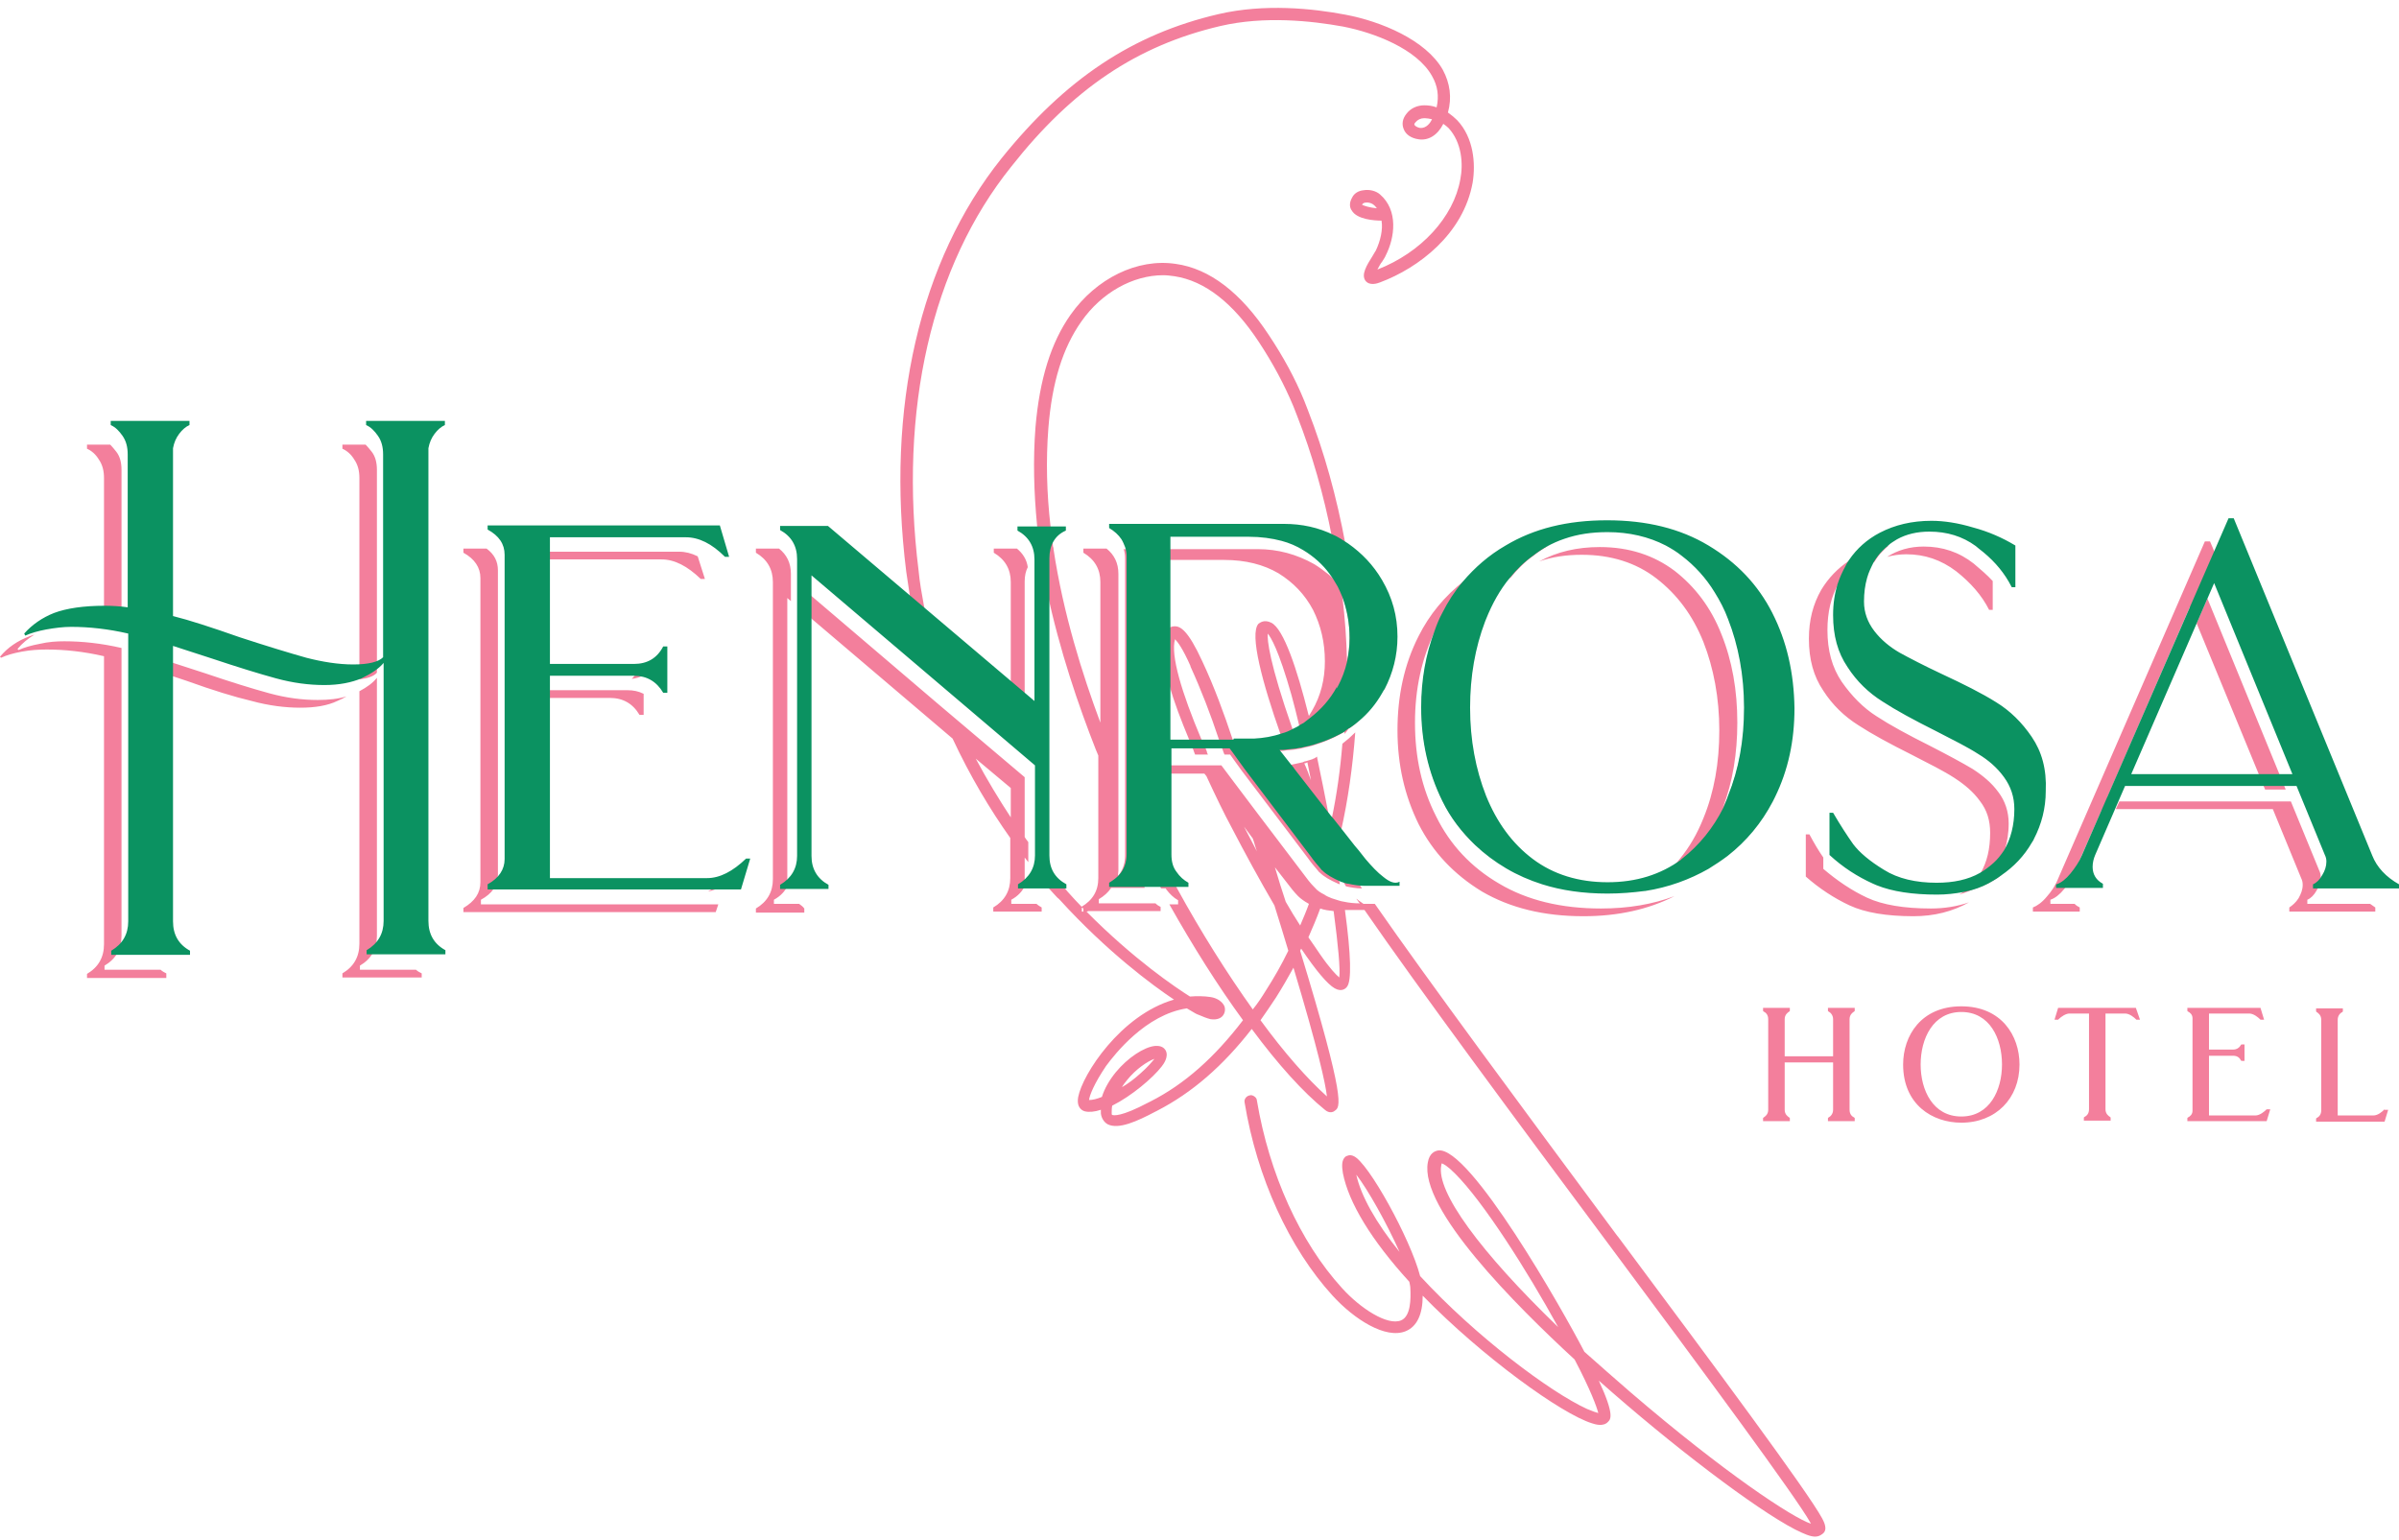
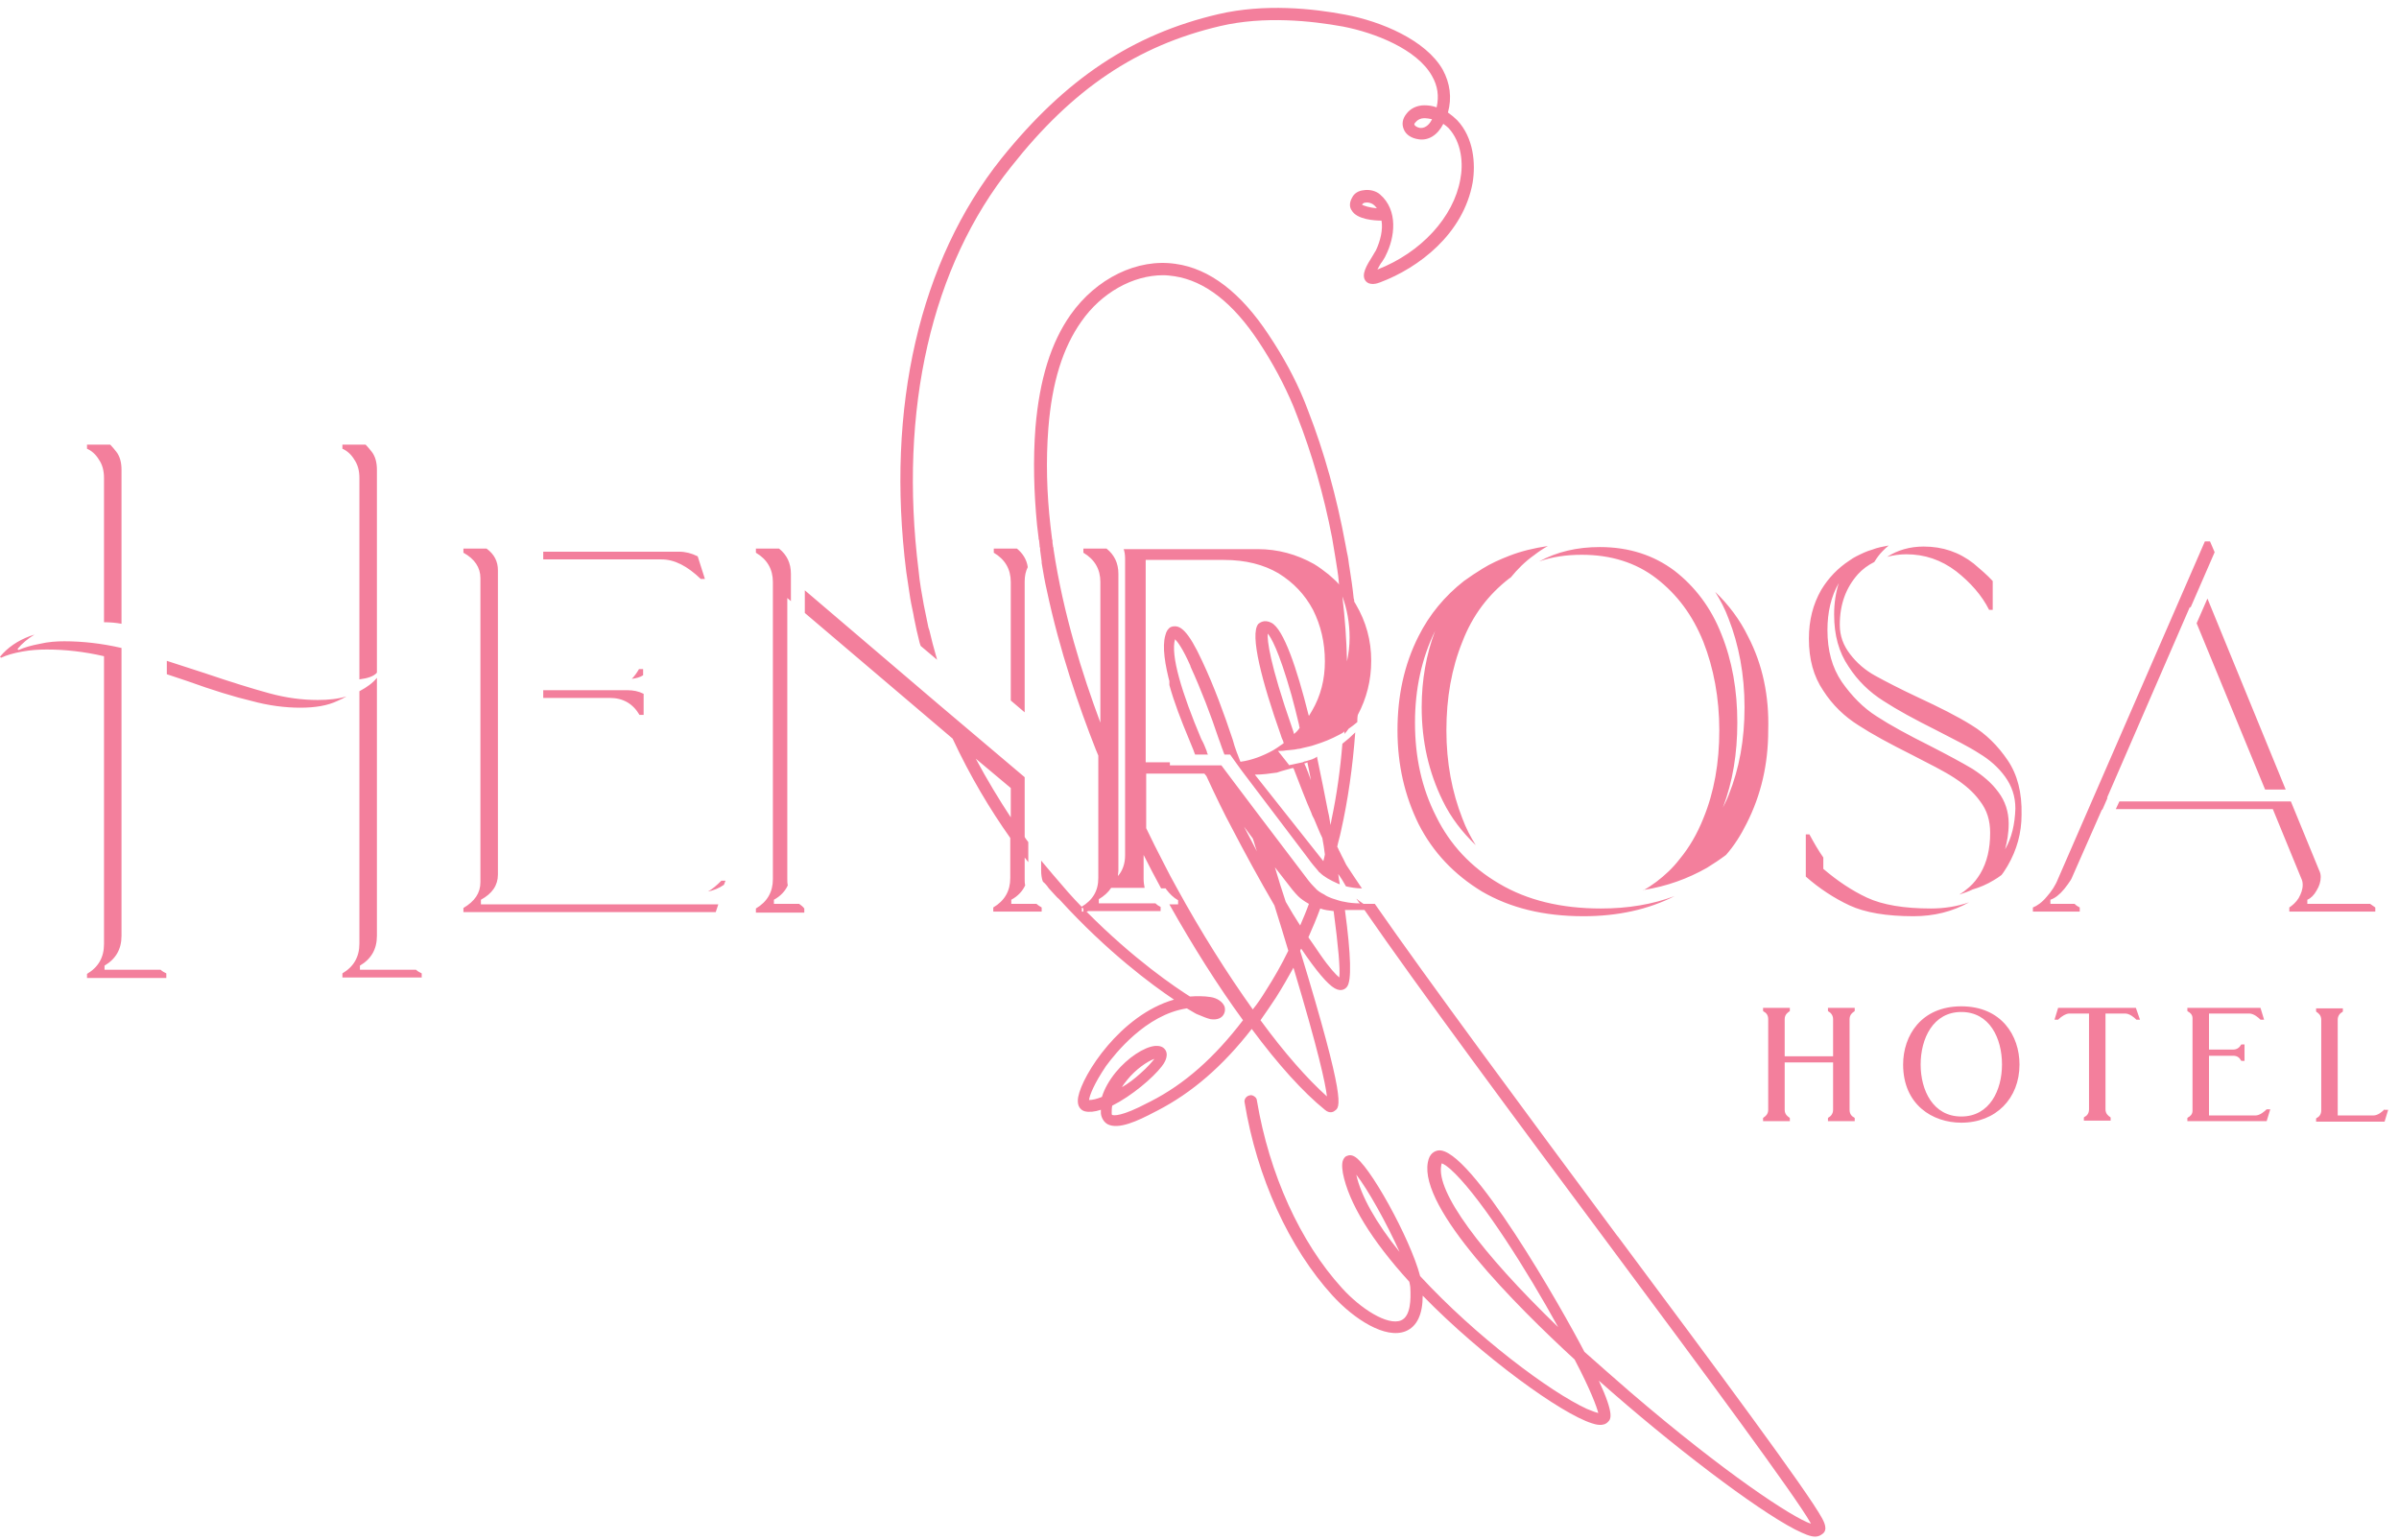
<svg xmlns="http://www.w3.org/2000/svg" height="1605" viewBox="0 -1.4 465.9 297.8" width="2500">
  <path d="m226.3 121.4c-.6 2.1-.1 5.6 1 9.6v-11.2c-.4.2-.8.7-1 1.6zm56.7-100.1c-.5-.5-1.1-1-1.8-1.5.8-2.9.4-5.7-1-8.3-3.3-5.8-12-9.4-18.9-10.7-6.3-1.2-15.7-2.2-24.7-.1-16.7 3.9-29.7 12.6-42.1 28-15.9 19.9-22.5 48.4-18.5 80.3.2 1.3.4 2.7.6 4 .2 1.5.5 2.9.8 4.3 0 .2.1.4.1.6.3 1.6.7 3.3 1.1 4.9.1.2.1.4.2.6l3.2 2.7c-.1-.2-.1-.5-.2-.7-.5-1.7-.9-3.3-1.3-5-.1-.2-.1-.4-.2-.6-.3-1.4-.6-2.9-.9-4.4-.4-2.2-.8-4.4-1-6.6-3.9-31.3 2.5-59.2 18-78.5 11.9-15.1 24.4-23.5 40.6-27.3 8.6-2 17.7-1 23.8.1 6.2 1.2 14.4 4.4 17.3 9.6 1.1 1.9 1.4 3.9.9 6.1-.8-.3-1.6-.4-2.4-.4-1.4 0-2.7.6-3.5 1.7-.7.9-.9 1.9-.5 2.9.4 1.1 1.5 1.8 2.9 2 1.9.3 3.7-.8 4.8-3 .4.3.7.5 1 .8 2.6 2.8 2.9 7 2.3 10-1.3 7.3-7.6 14.2-16.1 17.5.3-.6.7-1.3.9-1.5.3-.5.6-.9.7-1.2 1.8-3.5 2.5-8.8-1.1-11.9-.8-.7-2.1-1-3.2-.8-1 .1-1.8.6-2.2 1.4-.7 1.2-.4 2.1-.1 2.5 1 1.8 4.5 2 5.8 2 .3 1.7-.2 3.9-1.1 5.8-.1.2-.4.6-.6 1-1.2 1.9-2.3 3.7-1.4 4.9.8 1 2.3.5 2.8.3 7.5-2.8 16.2-9.4 18-19.4.6-3.7.2-8.7-3-12.1zm-7.2 1.5c-.6-.1-1-.4-1.1-.6s.1-.4.2-.5c.4-.5 1-.8 1.7-.8h.1c.4 0 .9.1 1.4.2-.3.7-1.1 1.8-2.3 1.7zm-11.3 14.9c0-.1 0-.1 0 0 .2-.3.5-.4.7-.4.5-.1 1.1.1 1.4.3s.6.5.8.8c-1.3-.1-2.6-.5-2.9-.7zm-53.6 136.8c-.1-.1-.2-.2-.4-.3h-.1v.8h.9c-.1-.1-.3-.3-.4-.5zm15.4-53.1c-.6 2.1-.1 5.6 1 9.6v-11.2c-.4.2-.8.7-1 1.6zm127.6 171.5c-2.8-5.2-20.7-29.3-39.7-54.8l-.1-.1c-17.5-23.6-36.9-49.8-47.1-64.5h-2.2c-.3-.2-.6-.4-1-.7-.1-.1-.2-.2-.4-.3.1.1.2.3.3.4.1.2.2.3.4.5-1.1 0-2.1-.1-3-.3-.8-.1-1.5-.4-2.2-.6-.1 0-.2-.1-.3-.1-.5-.2-1-.4-1.4-.7-.8-.4-1.4-.8-1.8-1.3l-.2-.2c-.7-.7-1.4-1.6-2.2-2.7l-8.8-11.6-4.3-5.7-2.7-3.6h-10v-.6h-4.7v-39.3h15.2c4.2 0 7.7.9 10.6 2.6 2.9 1.8 5.1 4.1 6.7 7.1 1.5 3 2.3 6.3 2.3 10 0 3.5-.8 6.7-2.5 9.6-.2.3-.4.7-.6 1 0-.1-.1-.2-.1-.3-2.2-8.8-4.8-16.6-7.2-17.8-1.4-.7-2.2 0-2.5.2-1.8 2 .8 11.6 4.3 21.5.1.4.3.9.5 1.3 0 .1.1.3.1.4-.4.3-.9.6-1.3.9-.3.2-.5.3-.8.5-2 1.1-4.1 1.9-6.3 2.2-.1-.2-.1-.3-.2-.5-.1-.3-.2-.5-.3-.8-.1-.2-.1-.3-.2-.5-.3-.8-.6-1.7-.8-2.5-1.7-5.1-3.6-10.3-5.9-15.2-2.8-6.1-4.3-6.9-5.5-6.8-.3 0-.6.1-.9.3v11.1c.9 3.3 2.3 6.9 3.8 10.5.3.7.6 1.5.9 2.2 0 .1.1.2.1.3.1.2.1.3.2.5h2.5c-.1-.2-.2-.3-.2-.5 0-.1-.1-.2-.1-.3-.3-.8-.6-1.5-1-2.2-3.8-9-6-16.3-5.1-19.4.5.5 1.5 1.8 3 5.2v.1c2.1 4.6 3.9 9.3 5.5 14.1.3.7.5 1.5.8 2.2 0 .1.1.2.1.3.1.2.1.3.2.5h1.1l1 1.4 1.3 1.8 12.8 16.9c.7 1 1.4 1.8 2 2.5.1.2.3.3.4.4.7.7 1.9 1.4 3.5 2.1.1 0 .2.1.3.1 0-.2-.1-.4-.1-.6-.1-.4-.1-.9-.2-1.4.5.7 1 1.5 1.5 2.4.9.2 2 .4 3.1.4-1.1-1.6-2-3-2.8-4.2-.3-.4-.5-.9-.8-1.5-.2-.4-.5-.9-.7-1.4-.2-.3-.3-.7-.5-1 .2-1 .5-1.9.7-2.9 1.4-6.2 2.3-12.6 2.8-19.3-.8.8-1.6 1.5-2.5 2.2-.4 5-1.1 10-2.1 14.7-.1.4-.1.7-.2 1.1l-.3-1.8c-.1-.3-.1-.6-.2-.9-.6-3.1-1.3-6.6-2.1-10.4v-.2c-.2.1-.4.3-.7.4-.1 0-.2.1-.2.1-.4.1-.9.3-1.3.4-.2 0-.4.1-.6.2-.8.2-1.5.3-2.3.5-.1 0-.2 0-.3.1l-2.2-2.8c.5 0 1 0 1.5-.1.8-.1 1.6-.1 2.4-.3.3 0 .6-.1 1-.2.8-.2 1.5-.3 2.3-.6 1.6-.5 3.1-1.1 4.6-1.9.4-.2.8-.4 1.1-.7v.5c.3-.3.6-.7.8-1 .6-.4 1.1-.8 1.7-1.3 0-.5 0-.9.1-1.4 1.7-3.2 2.6-6.7 2.6-10.5 0-4-1-7.6-3-11-.1-.2-.2-.3-.3-.5 0-.2 0-.4-.1-.6-.2-2-.5-4-.8-5.9 0-.2-.1-.4-.1-.6-.1-.8-.2-1.6-.4-2.4-.1-.5-.2-1.1-.3-1.6-1.7-9.2-4.1-17.9-7.3-26.1-.2-.6-.5-1.2-.7-1.8-1.8-4.4-4.1-8.6-6.9-12.8-5.4-8.2-11.5-12.9-18.1-13.8-7.4-1.1-15.4 2.8-20.4 9.9-3.8 5.4-6 12.5-6.8 21.8-.5 6.4-.3 12.8.3 19 .1.8.2 1.7.3 2.5 0 .2 0 .3.1.5 0 .3.1.7.1 1 0 .2 0 .3.1.5v.4c.1.7.2 1.5.3 2.2v.3c.3 1.8.6 3.6 1 5.3 2.5 11.8 6.2 22.5 9.5 30.9.2.4.3.8.5 1.2v23.8c0 2.5-1.1 4.3-3.3 5.6.1.1.2.2.4.3l.5.5h14.5v-.8c-.4-.2-.7-.4-1-.7h-11v-.8c1-.6 1.8-1.3 2.4-2.2h6.5c-.1-.5-.2-1.1-.2-1.7v-4.7c1.1 2.2 2.2 4.3 3.4 6.5h.9c0 .1.1.1.1.2.7.9 1.4 1.6 2.3 2.1v.8h-1.7c4.5 8 9.4 15.8 14.3 22.5-5.5 7.2-11.3 12.4-18 15.8l-.4.2c-5.3 2.8-6.7 2.5-7 2.4 0 0-.1 0-.1-.3 0-.5 0-1 .1-1.5 3.8-1.9 7.9-5.4 9.6-7.6.4-.5 1.4-1.9.8-3.1-.3-.5-.8-1-2.1-.9-2.1.2-5.3 2.3-7.6 5.1-1.3 1.6-2.2 3.2-2.7 4.8-1 .4-1.8.6-2.5.6.1-.9 1-3.2 3.3-6.6 1.7-2.3 7.7-10 15.7-11.2.8.5 1.4.8 1.7 1 .2.1.4.2.7.3.7.3 1.4.6 2.2.8 1.4.2 2.1-.3 2.4-.7.4-.5.5-1.2.3-1.8-.4-.9-1.4-1.6-2.7-1.8s-2.7-.2-4-.1c-2.7-1.7-10.9-7.2-20.1-16.5h-.9v-.8h.1s0-.1-.1-.1c-.9-.9-1.8-1.9-2.7-2.9-.2-.2-.4-.5-.6-.7-1.5-1.7-3-3.5-4.6-5.4v2c0 .7.1 1.4.3 2 .1.1.2.3.4.4.3.3.6.7.8 1 .4.4.7.8 1.1 1.2.3.3.5.6.8.8l.2.2c9.2 10.1 18 16.6 22.2 19.4-10.4 3-17.8 14.6-18.6 18.9-.4 2.2.9 2.7 1.3 2.8.8.2 1.9.1 3.1-.3v.7c.1.9.6 1.7 1.3 2.1 2.1 1.1 5.8-.6 9.2-2.4l.4-.2c6.8-3.5 12.8-8.7 18.4-15.9 5.1 6.9 10 12.3 14.2 15.7.9.8 1.7.4 1.9.2 1.1-.7 2.3-1.6-6.7-31.1.1-.1.1-.3.2-.4 2.9 4.3 5.1 6.9 6.5 7.7s2.2 0 2.4-.3c.9-1.1.8-6-.4-14.9h3.8c10.2 14.8 29.6 41 47.1 64.5 18.9 25.4 36.7 49.5 39.5 54.5 0 0 0 .1.1.2-3.6-1.2-16.7-9.8-35-25.5-3.1-2.7-6.2-5.4-9-7.9-4.2-8.1-22.3-40-28.4-39.1-.6.1-1.7.5-2 2.3-1.7 9 17.1 27.8 28.5 38.3 3.1 5.9 4.3 9.2 4.6 10.4-.4-.1-1-.3-2.2-.8-7.2-3.3-21.6-14.1-32.4-25.8-1.9-7.3-10.1-22.1-12.9-23.3-.8-.4-1.4 0-1.6.1-.8.7-.7 1.9-.5 3.2 1.1 5.7 5.5 13 12.9 21.1.1.5.2.9.2 1.3.1 2 .1 5.4-1.8 6.2-2.6 1.1-7.9-2.3-11.5-6.3-8.1-8.9-14.1-22.1-16.5-36.4 0-.3-.2-.6-.5-.8s-.6-.3-.9-.2c-.6.1-1.1.7-1 1.3 2.4 14.7 8.7 28.4 17.1 37.6 4.2 4.6 10.3 8.5 14.2 6.9 2.2-.9 3.3-3.3 3.3-6.9 11.6 11.9 27 23 32.9 24.8.6.2 2.2.7 3.1-.3.5-.5 1.3-1.3-1.8-8 14.3 12.7 30.4 24.9 38.1 28.9 1.8.9 3 1.4 3.9 1.4.6 0 1-.2 1.4-.5 1.2-.8.3-2.4 0-3zm-100-146.9c.2 1.1.5 2.3.7 3.5-.4-1.1-.8-2.2-1.3-3.3.3 0 .4-.1.6-.2zm-2.8 1.1c.1 0 .1 0 0 0 .1.1.2.2.2.3 1.2 3.1 2.3 6 3.4 8.5.1.4.3.7.5 1.1.6 1.4 1.1 2.7 1.6 3.7.2 1.1.4 2.2.5 3.2l-.1.5c0 .1-.1.3-.1.4s-.1.3-.1.4l-13.3-16.8c1.5 0 2.9-.2 4.3-.4 1.1-.4 2.1-.6 3.1-.9zm.2-6.6c0-.1-.1-.3-.1-.4-.1-.2-.1-.4-.2-.6-4.5-12.9-4.9-17.2-4.8-18.5.6.7 2.1 3.1 4.6 11.9.5 1.8 1 3.8 1.5 5.9v.1c0 .1.1.3.1.4-.3.5-.7.9-1.1 1.2zm-32.4 67.2c1.7-2.1 3.9-3.6 5.3-4.1-.5.6-1.3 1.6-2.8 2.9-1.1 1-2.3 1.9-3.5 2.6.2-.4.6-.9 1-1.4zm24.4-46.9c.3.8.5 1.7.8 2.5-.8-1.6-1.7-3.2-2.5-4.8zm18.8-39c0 1.6-.2 3.1-.5 4.6-.1-4.2-.4-8.4-.9-12.6.9 2.4 1.4 5.1 1.4 8zm-43.9-17.3c.2.6.3 1.2.3 1.9v57.7c0 1.6-.5 3-1.4 4 0-.3.1-.7.1-1v-57.7c0-2.1-.8-3.7-2.3-4.9h-4.5v.8c2.2 1.3 3.3 3.2 3.3 5.7v27.3c-3.5-9.4-7.2-21.1-9.1-33.7 0-.2 0-.3-.1-.5 0-.3-.1-.5-.1-.8v-.3c0-.2-.1-.3-.1-.5-.1-.8-.2-1.7-.3-2.5-.7-6.2-.9-12.5-.4-18.9.7-8.9 2.8-15.6 6.4-20.7 3.9-5.6 10-9 15.9-9 .7 0 1.5.1 2.2.2 5.9.9 11.4 5.2 16.4 12.8 2.7 4.1 4.9 8.2 6.7 12.5.2.6.5 1.2.7 1.8 2.9 7.4 5.2 15.4 6.8 23.7l.6 3.6c0 .2.1.4.1.6.2 1.4.5 2.9.6 4.3 0 .2 0 .4.1.6-.6-.7-1.3-1.3-2.1-2-.9-.7-1.8-1.4-2.8-2-3.4-1.9-7-2.9-11-2.9h-26zm10.4 66c-.9-1.6-1.8-3.3-2.6-4.9-1.2-2.3-2.3-4.5-3.4-6.8v-10.6h11.3l.4.5c1.8 3.9 3.5 7.4 4.8 9.8 2.7 5.2 5.6 10.5 8.4 15.3 1 3.2 1.9 6.1 2.7 8.8-1.3 2.7-2.8 5.3-4.4 7.8-.8 1.3-1.6 2.5-2.5 3.6-5-7-10.1-15.1-14.7-23.5zm29.1 40.4c-3.8-3.4-8.3-8.5-12.9-14.8 1-1.4 2-2.9 3-4.4 1.2-1.9 2.3-3.8 3.4-5.8 4.8 16 6.2 22.4 6.5 25zm-5.2-33.2c-.9-1.4-1.9-3-2.8-4.6-.7-2.1-1.4-4.3-2.1-6.7l2.1 2.7c.9 1.2 1.7 2.2 2.4 2.9.5.5 1.2 1 2.1 1.5-.5 1.4-1.1 2.8-1.7 4.2zm7.6 10.1c-.6-.5-1.8-1.7-3.8-4.6-.7-1-1.4-2.1-2.2-3.2.8-1.8 1.6-3.7 2.3-5.6.8.3 1.7.4 2.6.5.9 6.8 1.3 11.2 1.1 12.9zm19.8 35.6v.5zm0 .9c0-.2.1-.3.1-.4.3.1 1 .4 2.6 2 5.5 5.5 13.9 18.7 20 29.8-15.2-14.7-23.7-26.3-22.7-31.4zm-16.5 1.8c2.2 2.8 5.9 9.4 8.4 15-4.6-5.7-7.5-10.9-8.4-15zm-182.6-39.8h-10.9v-.8c2.2-1.3 3.3-3.2 3.3-5.8v-50.1c-.8 1-1.9 1.8-3.4 2.6v49c0 2.6-1.1 4.5-3.3 5.8v.8h15.4v-.8c-.4-.2-.8-.4-1.1-.7zm-8.6-100.6c-.4-.5-.8-1-1.2-1.4h-4.5v.8c.9.4 1.7 1.1 2.3 2.1.7 1 1 2.2 1 3.6v39.1c1.6-.2 2.8-.6 3.4-1.3v-39.4c0-1.4-.3-2.6-1-3.5zm-10.5 48.2c-3 0-6.1-.4-9.4-1.3s-7.5-2.2-12.5-3.9l-7.4-2.4v2.6l3.9 1.3c5 1.8 9.2 3.1 12.6 3.9 3.3.9 6.5 1.3 9.4 1.3s5.3-.4 7.2-1.3c.7-.3 1.3-.6 1.8-.9-1.6.5-3.5.7-5.6.7zm-30.5 52.4h-10.9v-.8c2.2-1.3 3.3-3.2 3.3-5.8v-55.9c-3.9-.9-7.6-1.3-11.1-1.3-1.5 0-3.1.1-4.8.5-1.6.3-3 .7-4.1 1.2l-.2-.2c.9-1.1 2-2 3.3-2.8l-.9.3c-2.4.9-4.3 2.2-5.8 4l.2.2c1.1-.5 2.4-.9 4.1-1.2 1.6-.3 3.2-.4 4.8-.4 3.5 0 7.2.4 11.1 1.3v55.9c0 2.6-1.1 4.5-3.3 5.8v.8h15.4v-.9c-.4-.2-.8-.4-1.1-.7zm-8.6-100.6c-.4-.5-.8-1-1.2-1.4h-4.5v.8c.9.4 1.7 1.1 2.3 2.1.7 1 1 2.2 1 3.6v28c1.2 0 2.3.1 3.4.3v-29.9c0-1.4-.3-2.6-1-3.5zm101.5 42.2c-.4.7-.9 1.4-1.4 1.9.8-.1 1.6-.3 2.2-.7v-1.2zm-2.3 4.1h-16.3v1.5h12.9c2.6 0 4.5 1.1 5.8 3.3h.8v-4.1c-1-.5-2-.7-3.2-.7zm13.7-26c-1.2-.6-2.4-.9-3.6-.9h-26.4v1.5h23c2.5 0 5 1.3 7.6 3.8h.8zm-42.1 67.5v-.8c2.2-1.2 3.3-2.8 3.3-4.9v-59.1c0-1.7-.7-3.1-2.2-4.2h-4.5v.8c2.2 1.2 3.3 2.9 3.3 4.9v59.1c0 2.1-1.1 3.7-3.3 5v.8h49l.5-1.5h-46.1zm46.7-4.5c-.9.9-1.7 1.6-2.6 2.1 1-.2 2.1-.6 3.1-1.3l.3-.8zm15.1 4.5h-4.9v-.8c1.3-.7 2.2-1.7 2.7-2.8-.1-.4-.1-.8-.1-1.3v-54.5l.7.6v-5.3c0-2.1-.8-3.7-2.3-4.9h-4.5v.8c2.2 1.3 3.3 3.2 3.3 5.7v57.7c0 2.5-1.1 4.4-3.3 5.7v.8h9.4v-.8c-.3-.4-.6-.6-1-.9zm42.3-69h-4.5v.8c2.2 1.3 3.3 3.2 3.3 5.7v23l2.7 2.3v-25.4c0-1.1.2-2 .6-2.8-.2-1.5-1-2.7-2.1-3.6zm3.8 69h-4.9v-.8c1.3-.7 2.2-1.7 2.7-2.8-.1-.4-.1-.8-.1-1.3v-4.1c.2.3.5.6.7.9v-3.9c-.2-.3-.5-.6-.7-1v-11.6l-13-11-3.9-3.3-25.8-22v4.4l28.7 24.4c3.4 7.3 7.3 13.8 11.2 19.3v7.8c0 2.5-1.1 4.4-3.3 5.7v.8h9.4v-.8c-.3-.2-.7-.4-1-.7zm-5-16.8c-2.3-3.5-4.6-7.3-6.8-11.4l6.8 5.7zm64.4 12.9c0 .1 0 .1 0 0zm-49.8 4.9c-.1-.1-.2-.2-.4-.3h-.1v.8h.9c-.1-.1-.3-.3-.4-.5zm128.6-52.9c-1.6-3.3-3.8-6.2-6.4-8.7 1 1.6 1.9 3.3 2.6 5.2 2 5.1 3.1 10.9 3.1 17.2s-1 11.9-3.1 17.1c-.3.8-.7 1.6-1.1 2.4 1.9-5 2.8-10.5 2.8-16.5 0-6.3-1-12-3.1-17.2-2-5.1-5.1-9.2-9.1-12.3-4-3-8.8-4.6-14.5-4.6-4.4 0-8.3.9-11.8 2.8 2.5-.9 5.3-1.3 8.3-1.3 5.6 0 10.5 1.5 14.5 4.6s7 7.1 9.1 12.3c2 5.1 3.1 10.9 3.1 17.2s-1 12-3.1 17.1c-1.2 3-2.7 5.6-4.6 7.9-1.3 1.7-2.8 3.1-4.5 4.4-.8.6-1.7 1.2-2.6 1.7h-.1c.1 0 .1 0 .2-.1 4.5-.7 8.6-2.2 12.3-4.3 1.3-.8 2.5-1.6 3.7-2.5 1.6-1.8 2.9-3.9 4-6.1 2.8-5.5 4.2-11.5 4.2-18.1.2-6.7-1.1-12.8-3.9-18.2zm-48.3 48c-5.5-3.2-9.6-7.6-12.3-13.1-2.8-5.5-4.1-11.5-4.1-18.2 0-6.5 1.3-12.5 3.9-17.8-1.7 4.5-2.6 9.5-2.6 14.8 0 6.7 1.4 12.7 4.1 18.2 1.6 3.3 3.8 6.1 6.4 8.6-1-1.6-1.9-3.3-2.6-5.2-2-5.1-3.1-10.8-3.1-17.1s1-12 3.1-17.2c2-5.2 5.1-9.2 9.1-12.3.1-.1.2-.1.3-.2 1.3-1.6 2.8-3.1 4.5-4.3.9-.7 1.8-1.3 2.7-1.8-2.7.4-5.2 1-7.5 1.9-1.8.7-3.6 1.5-5.2 2.5-1.3.8-2.5 1.6-3.6 2.4-3.7 2.9-6.7 6.5-8.8 10.7-2.8 5.5-4.1 11.6-4.1 18.3s1.4 12.7 4.1 18.2c2.8 5.5 6.9 9.8 12.3 13.1 5.5 3.2 12 4.8 19.7 4.8 6.7 0 12.6-1.3 17.7-3.9-4.3 1.6-9 2.4-14.3 2.4-7.7 0-14.3-1.6-19.7-4.8zm98.7-24c-1.9-2.8-4.2-5.1-7-6.8-2.7-1.7-6.3-3.5-10.6-5.5-3.4-1.6-6.1-3-8.1-4.1s-3.6-2.5-4.9-4.2-2-3.5-2-5.7c0-4 1.2-7.2 3.5-9.8.9-1 2-1.8 3.2-2.4.5-.8 1-1.5 1.6-2.1.4-.4.8-.8 1.2-1.1-1.1.2-2.2.4-3.2.8-1.1.3-2.1.8-3.1 1.3-.4.2-.9.5-1.3.8-2.3 1.5-4.1 3.4-5.5 5.7-1.6 2.8-2.4 5.9-2.4 9.5 0 4 .9 7.3 2.8 10.1 1.8 2.8 4.1 5 6.8 6.7 2.6 1.7 6.1 3.6 10.3 5.7 3.5 1.8 6.3 3.2 8.3 4.5s3.7 2.7 5 4.5c1.4 1.8 2 3.8 2 6.2 0 3.1-.6 5.7-1.9 7.9-.6 1-1.3 1.9-2.1 2.6-.4.3-.7.6-1.1.9l-.9.6c.9-.3 1.8-.6 2.6-1 1.4-.4 2.8-1 4.1-1.8.5-.3 1-.6 1.5-1 .5-.6.8-1.2 1.2-1.8 1.8-3.1 2.7-6.4 2.7-9.9.1-4.3-.8-7.8-2.7-10.6zm-.5 17.3c.4-1.5.7-3.1.7-5 0-2.3-.7-4.4-2-6.1-1.3-1.8-3-3.2-5-4.5-2-1.2-4.8-2.7-8.3-4.5-4.2-2.1-7.7-4-10.3-5.7-2.7-1.7-4.9-4-6.8-6.7-1.9-2.8-2.8-6.1-2.8-10.1 0-3.4.7-6.5 2.2-9.1-.6 1.9-.9 3.9-.9 6.1 0 4 .9 7.3 2.8 10.1 1.8 2.8 4.1 5 6.8 6.7 2.6 1.7 6.1 3.6 10.3 5.7 3.5 1.8 6.3 3.2 8.3 4.5 2 1.2 3.7 2.7 5 4.5s2 3.8 2 6.2c-.1 3-.7 5.7-2 7.9zm-26.8 9.4c-3-1.4-5.8-3.3-8.5-5.6v-2.2c-.9-1.3-1.8-2.8-2.7-4.5h-.7v8.2c2.6 2.3 5.5 4.2 8.5 5.6s7.2 2.1 12.4 2.1c4 0 7.6-.9 10.8-2.7-2.3.8-4.8 1.2-7.4 1.2-5.2 0-9.4-.7-12.4-2.1zm20.7-64.9c-2.8-2.2-6-3.3-9.7-3.3-2.7 0-5.1.7-7.1 2 1.1-.3 2.4-.5 3.7-.5 3.6 0 6.8 1.1 9.7 3.3 2.8 2.2 5 4.7 6.4 7.5h.7v-5.6c-1.1-1.2-2.4-2.3-3.7-3.4zm77 66.1h-12.2v-.8c.7-.3 1.3-.9 1.8-1.8.5-.8.8-1.7.8-2.6 0-.5-.1-.9-.3-1.3l-5.5-13.4h-33.3l-.7 1.5h30.5l5.5 13.4c.2.4.3.8.3 1.3 0 .9-.3 1.7-.8 2.6-.5.8-1.2 1.4-1.8 1.8v.8h16.7v-.8c-.3-.2-.6-.4-1-.7zm-31.6-59.3-2.1 4.8 13.3 32.3h4zm.5-11.1h-1l-28.5 65.5c-.5 1.3-1.3 2.5-2.2 3.5-.9 1.1-1.9 1.8-2.7 2.1v.8h9.1v-.8c-.4-.2-.7-.4-1-.7h-4.7v-.8c.9-.3 1.8-1 2.7-2.1.5-.6.9-1.2 1.3-1.8 0-.1.1-.2.1-.2l5.9-13.4h.1l1-2.3h-.1l16.1-37.1.1.2 4.7-10.8zm-70 92.8v17.6c0 .9.5 1.3.9 1.5l.1.1v.6h-5.2v-.6l.1-.1c.4-.2.9-.7.9-1.5v-9.2h-9.4v9.2c0 .9.6 1.3.9 1.5l.1.1v.6h-5.2v-.6l.1-.1c.3-.2.9-.6.9-1.5v-17.6c0-.9-.5-1.3-.9-1.5l-.1-.1v-.6h5.2v.6l-.1.1c-.3.2-.9.6-.9 1.5v7.2h9.4v-7.2c0-.8-.5-1.3-.9-1.5l-.1-.1v-.6h5.2v.6l-.1.1c-.3.2-.9.6-.9 1.5zm33 8.8c0 6.6-4.6 11.3-11.3 11.3-5.6 0-11.3-3.5-11.3-11.3 0-5.6 3.5-11.3 11.3-11.3s11.3 5.7 11.3 11.3zm-19.2 0c0 5 2.4 10.1 7.9 10.1s7.9-5.1 7.9-10.1c0-5.1-2.4-10.2-7.9-10.2s-7.9 5.2-7.9 10.2zm41.8-11h-15.1l-.7 2.3h.7l.1-.1c.5-.5 1.4-1.1 2.1-1.1h3.8v18.6c0 .9-.5 1.3-.9 1.5l-.1.1v.6h5.2v-.6l-.1-.1c-.3-.2-.9-.6-.9-1.5v-18.6h3.8c.9 0 1.8.8 2.1 1.1l.1.1h.7zm25.4 19.7c-.4.4-1.3 1.2-2.2 1.2h-9v-11.6h4.7c.9 0 1.3.5 1.5.9l.1.1h.6v-3.2h-.6l-.1.1c-.2.4-.7.9-1.5.9h-4.7v-7h7.8c.9 0 1.8.8 2.1 1.1l.1.1h.7l-.7-2.3h-14.2v.6l.1.1c.4.2.9.6.9 1.3v18c0 .7-.5 1.1-.9 1.3l-.1.1v.6h15.4l.7-2.3zm22.9 0c-.5.5-1.3 1.2-2.2 1.2h-6.9v-18.6c0-.8.5-1.3.9-1.5l.1-.1v-.6h-5.2v.6l.1.1c.3.2.9.6.9 1.5v17.6c0 .9-.5 1.3-.9 1.5l-.1.1v.6h13.3l.7-2.3h-.7z" fill="#f37f9c" />
-   <path d="m10.5 117c2.4-.9 5.7-1.4 9.8-1.4 1.5 0 3.1.1 4.5.3v-29.7c0-1.4-.3-2.6-1-3.6s-1.4-1.7-2.3-2.1v-.8h15.3v.8c-.7.3-1.4.9-2 1.7s-1 1.7-1.2 2.8v32.6c3.2.8 7.5 2.2 12.9 4.1 5.5 1.8 9.8 3.1 13 4 3.1.8 6.2 1.3 9.1 1.3 3 0 4.9-.5 5.8-1.4v-39.4c0-1.4-.3-2.6-1-3.6s-1.4-1.7-2.3-2.1v-.8h15.3v.8c-.7.3-1.4.9-2 1.7s-1 1.7-1.2 2.8v91.8c0 2.6 1.1 4.5 3.3 5.7v.8h-15.3v-.8c2.2-1.3 3.3-3.2 3.3-5.7v-50.1c-.9 1.1-2.4 2.1-4.3 3-1.9.8-4.3 1.3-7.2 1.3-3 0-6.1-.4-9.4-1.3s-7.5-2.2-12.6-3.9l-7.4-2.4v53.5c0 2.6 1.1 4.5 3.3 5.7v.8h-15.3v-.8c2.2-1.3 3.3-3.2 3.3-5.7v-55.9c-3.9-.9-7.6-1.3-11.1-1.3-1.5 0-3.1.2-4.8.5-1.6.3-3 .7-4.1 1.2l-.2-.4c1.5-1.7 3.5-3.1 5.8-4zm84.2 52.7c2.2-1.2 3.3-2.9 3.3-4.9v-59.1c0-2.1-1.1-3.7-3.3-4.9v-.8h45.1l1.8 6.1h-.8c-2.6-2.6-5.1-3.8-7.6-3.8h-26.4v24.6h16.3c2.6 0 4.5-1.1 5.7-3.4h.8v9h-.8c-1.3-2.2-3.2-3.3-5.7-3.3h-16.3v39.3h30.5c2.5 0 5-1.3 7.6-3.8h.8l-1.8 6h-49.2zm109.1-63.3v57.7c0 2.6 1.1 4.4 3.3 5.6v.8h-9.4v-.8c2.2-1.3 3.3-3.2 3.3-5.6v-17.5l-43.4-36.9v54.5c0 2.5 1.1 4.4 3.3 5.6v.8h-9.4v-.8c2.2-1.3 3.3-3.2 3.3-5.6v-57.7c0-2.5-1.1-4.4-3.3-5.6v-.8h9.3l40.1 34v-27.5c0-2.5-1.1-4.4-3.3-5.6v-.8h9.4v.8c-2.1.9-3.2 2.8-3.2 5.4zm55.8 25c-1.3 2.4-3.1 4.4-5.2 6-.3.2-.6.5-.9.7-.2.2-.4.3-.6.4s-.4.2-.5.3v.1c0 .1.1.3.1.4.1.3.1.6.2.9 0 .1.1.3.1.4.7-.5 1.4-1.1 2-1.7 1.4-1.3 2.6-2.9 3.5-4.6.6-1.1 1.1-2.2 1.5-3.3-.1.2-.1.3-.2.4zm-8.1 9.7c0-.1 0-.1 0 0-.1-.2-.1-.4-.2-.5 0-.1-.1-.3-.1-.4-.1-.2-.1-.4-.2-.6-.7.4-1.4.7-2.2.9-1.7.6-3.5.9-5.4 1h-3.9c.3.8.6 1.7.8 2.5.1.2.1.3.2.5.1.3.2.5.3.8 0 .2.1.3.2.5 2.2-.3 4.3-1.1 6.3-2.2.8-.3 1.5-.6 2.3-.9.7-.3 1.3-.7 1.9-1.1l.1-.1c0-.2 0-.3-.1-.4zm8.1-9.7c-1.3 2.4-3.1 4.4-5.2 6-.3.2-.6.5-.9.7-.2.2-.4.3-.6.4s-.4.2-.5.3v.1c0 .1.1.3.1.4.1.3.1.6.2.9 0 .1.1.3.1.4.7-.5 1.4-1.1 2-1.7 1.4-1.3 2.6-2.9 3.5-4.6.6-1.1 1.1-2.2 1.5-3.3-.1.2-.1.3-.2.4zm-8.1 9.7c0-.1 0-.1 0 0-.1-.2-.1-.4-.2-.5 0-.1-.1-.3-.1-.4-.1-.2-.1-.4-.2-.6-.7.4-1.4.7-2.2.9-1.7.6-3.5.9-5.4 1h-3.9c.3.8.6 1.7.8 2.5.1.2.1.3.2.5.1.3.2.5.3.8 0 .2.1.3.2.5 2.2-.3 4.3-1.1 6.3-2.2.8-.3 1.5-.6 2.3-.9.7-.3 1.3-.7 1.9-1.1l.1-.1c0-.2 0-.3-.1-.4zm8.1-9.7c-1.3 2.4-3.1 4.4-5.2 6-.3.2-.6.5-.9.7-.2.2-.4.3-.6.4s-.4.2-.5.3v.1c0 .1.1.3.1.4.1.3.1.6.2.9 0 .1.1.3.1.4.7-.5 1.4-1.1 2-1.7 1.4-1.3 2.6-2.9 3.5-4.6.6-1.1 1.1-2.2 1.5-3.3-.1.2-.1.3-.2.4zm-8.1 9.6c0-.2-.1-.3-.2-.4 0-.1-.1-.3-.1-.4-.1-.2-.1-.4-.2-.6-.7.4-1.4.7-2.2.9-1.7.6-3.5.9-5.4 1h-3.9c.3.8.6 1.7.8 2.5.1.2.1.3.2.5.1.3.2.5.3.8 0 .2.1.3.2.5 2.2-.3 4.3-1.1 6.3-2.2.8-.3 1.5-.6 2.3-.9.7-.3 1.3-.7 1.9-1.1l.1-.1c0-.2 0-.3-.1-.5zm17.2 27.3c-1.2-.9-2.3-2.1-3.5-3.5-1.1-1.4-1.8-2.3-2.1-2.6l-2.2-2.8-1.9-2.4-.6-.7-7-9-.2-.3-.5-.6-2.2-2.8c.5 0 1 0 1.5-.1.8-.1 1.6-.1 2.4-.3.3 0 .6-.1 1-.2.8-.2 1.5-.3 2.3-.6 1.6-.5 3.1-1.1 4.6-1.9.4-.2.8-.4 1.1-.7.3-.2.5-.4.8-.5.6-.4 1.1-.8 1.7-1.3 1.8-1.5 3.3-3.3 4.5-5.4.2-.3.3-.6.5-.8 1.6-3.1 2.5-6.5 2.5-10.2 0-4-1-7.6-3-11-1.7-2.9-3.9-5.2-6.6-7.1-.5-.3-.9-.6-1.4-.9-.4-.2-.8-.5-1.3-.7-3-1.5-6.3-2.2-9.7-2.2h-34v.8c1 .6 1.8 1.3 2.4 2.2.3.5.5 1 .7 1.5.2.6.3 1.2.3 1.9v57.7c0 1.6-.5 3-1.4 4-.5.6-1.2 1.1-2 1.6v.8h15.4v-.8c-.9-.5-1.7-1.2-2.3-2.1-.7-.9-1-2-1-3.4v-20.6h11.3l.6.8 1 1.4 1.3 1.8 12.8 16.9c.7 1 1.4 1.8 2 2.5.1.2.3.3.4.4.7.7 1.9 1.4 3.5 2.1.1 0 .2.1.3.1.4.1.8.3 1.2.3.9.2 2 .4 3.1.4h6.8v-.8c-.9.5-2 0-3.1-.9zm-41.4-26.8v-39.3h15.2c2.4 0 4.5.3 6.4.8 1.5.4 2.9 1 4.2 1.8 2 1.2 3.8 2.8 5.1 4.6.6.8 1.1 1.6 1.6 2.5.3.6.6 1.3.9 2 .9 2.5 1.4 5.1 1.4 8 0 1.6-.2 3.1-.5 4.6-.4 1.7-1 3.3-1.8 4.8 0 .1-.1.2-.2.3-1.3 2.4-3.1 4.4-5.2 6-.3.2-.6.5-.9.7-.2.2-.4.3-.6.4s-.4.2-.5.3c-.4.3-.9.5-1.3.7-.7.4-1.4.7-2.2.9-1.7.6-3.5.9-5.4 1h-16.2zm24.2-.4c0-.1 0-.1 0 0-.1-.2-.1-.4-.2-.5 0-.1-.1-.3-.1-.4-.1-.2-.1-.4-.2-.6-.7.4-1.4.7-2.2.9-1.7.6-3.5.9-5.4 1h-3.9c.3.8.6 1.7.8 2.5.1.2.1.3.2.5.1.3.2.5.3.8 0 .2.1.3.2.5 2.2-.3 4.3-1.1 6.3-2.2.8-.3 1.5-.6 2.3-.9.7-.3 1.3-.7 1.9-1.1l.1-.1c0-.2 0-.3-.1-.4zm8.1-9.7c-1.3 2.4-3.1 4.4-5.2 6-.3.2-.6.5-.9.7-.2.2-.4.3-.6.4s-.4.2-.5.3v.1c0 .1.1.3.1.4.1.3.1.6.2.9 0 .1.1.3.1.4.7-.5 1.4-1.1 2-1.7 1.4-1.3 2.6-2.9 3.5-4.6.6-1.1 1.1-2.2 1.5-3.3-.1.2-.1.3-.2.4zm-8.1 9.7c0-.1 0-.1 0 0-.1-.2-.1-.4-.2-.5 0-.1-.1-.3-.1-.4-.1-.2-.1-.4-.2-.6-.7.4-1.4.7-2.2.9-1.7.6-3.5.9-5.4 1h-3.9c.3.8.6 1.7.8 2.5.1.2.1.3.2.5.1.3.2.5.3.8 0 .2.1.3.2.5 2.2-.3 4.3-1.1 6.3-2.2.8-.3 1.5-.6 2.3-.9.7-.3 1.3-.7 1.9-1.1l.1-.1c0-.2 0-.3-.1-.4zm8.1-9.7c-1.3 2.4-3.1 4.4-5.2 6-.3.2-.6.5-.9.7-.2.2-.4.3-.6.4s-.4.2-.5.3v.1c0 .1.1.3.1.4.1.3.1.6.2.9 0 .1.1.3.1.4.7-.5 1.4-1.1 2-1.7 1.4-1.3 2.6-2.9 3.5-4.6.6-1.1 1.1-2.2 1.5-3.3-.1.2-.1.3-.2.4zm0 0c-1.3 2.4-3.1 4.4-5.2 6-.3.2-.6.5-.9.7-.2.2-.4.3-.6.4s-.4.2-.5.3c-.4.3-.9.5-1.3.7-.7.4-1.4.7-2.2.9-1.7.6-3.5.9-5.4 1h-3.9c.3.8.6 1.7.8 2.5.1.2.1.3.2.5.1.3.2.5.3.8 0 .2.1.3.2.5 2.2-.3 4.3-1.1 6.3-2.2.8-.3 1.5-.6 2.3-.9.7-.3 1.3-.7 1.9-1.1l.1-.1c.4-.2.7-.5 1.1-.8.7-.5 1.4-1.1 2-1.7 1.4-1.3 2.6-2.9 3.5-4.6.6-1.1 1.1-2.2 1.5-3.3-.1.2-.1.3-.2.4zm84.6-14.4c-2.8-5.5-6.9-9.8-12.4-13.1s-12-4.9-19.7-4.9-14.2 1.6-19.7 4.9c-3.3 1.9-6 4.3-8.3 7-1.6 1.9-2.9 3.9-4 6.1-.6 1.1-1.1 2.3-1.5 3.5-1.7 4.5-2.6 9.5-2.6 14.8 0 6.7 1.4 12.7 4.1 18.2 1.6 3.3 3.8 6.1 6.4 8.6 1.8 1.7 3.8 3.2 6 4.5s4.5 2.3 7 3.1c3.8 1.2 8 1.8 12.7 1.8 2.5 0 4.9-.2 7.2-.5h.1c4.5-.7 8.6-2.2 12.3-4.3 1.3-.8 2.5-1.6 3.7-2.5 3.7-2.9 6.6-6.4 8.8-10.6l.4-.8c2.6-5.3 3.8-11 3.8-17.3-.1-6.9-1.5-13-4.3-18.5zm-9.5 37.8c-2 4-4.7 7.3-8 9.9-.1 0-.1.1-.2.2-4 2.9-8.7 4.4-14.3 4.4s-10.5-1.5-14.5-4.5-7-7.1-9.1-12.3c-2-5.1-3.1-10.8-3.1-17.1 0-6.1 1-11.7 2.9-16.7.1-.2.1-.3.2-.5 1.2-3 2.7-5.7 4.6-8 1.3-1.6 2.8-3.1 4.5-4.3.9-.7 1.8-1.3 2.7-1.8 1.1-.6 2.2-1.1 3.4-1.5 2.6-.9 5.3-1.3 8.4-1.3 4.2 0 8 .9 11.3 2.6 1.1.6 2.1 1.2 3.1 2 2.5 1.9 4.7 4.3 6.4 7.1 1 1.6 1.9 3.3 2.6 5.2 2 5.1 3.1 10.9 3.1 17.2s-1 11.9-3.1 17.1c-.2.7-.6 1.5-.9 2.3zm59.9-13.7c-1.9-2.8-4.2-5.1-7-6.8-2.7-1.7-6.3-3.5-10.6-5.5-3.4-1.6-6.1-3-8.1-4.1-1.9-1.1-3.6-2.5-4.9-4.2s-2-3.6-2-5.7c0-1.7.2-3.2.6-4.6.3-1.1.8-2.1 1.3-3.1.5-.8 1-1.5 1.6-2.1.4-.4.8-.8 1.2-1.1.5-.5 1.1-.8 1.7-1.2 1.8-1 3.9-1.5 6.3-1.5 3.4 0 6.4.9 9 2.8.2.2.4.3.6.5 2.5 1.9 4.4 4 5.8 6.4.2.4.4.7.6 1.1h.7v-8.1c-2.5-1.5-5.2-2.7-8.2-3.5-3-.9-5.7-1.3-8.1-1.3-3.8 0-7.1.8-10 2.3-2.5 1.3-4.5 3.1-6 5.3-.3.4-.5.8-.7 1.2-.6 1.1-1.1 2.2-1.5 3.4-.6 1.9-.9 3.9-.9 6.1 0 4 .9 7.3 2.8 10.1 1.8 2.8 4.1 5 6.8 6.7 2.6 1.7 6.1 3.6 10.3 5.7 3.5 1.8 6.3 3.2 8.3 4.5 2 1.2 3.7 2.7 5 4.5s2 3.8 2 6.2c0 3.1-.7 5.8-2 8-.6.9-1.3 1.8-2.1 2.5s-1.7 1.4-2.6 1.9c-2.3 1.3-5.1 1.9-8.4 1.9-4 0-7.5-.8-10.2-2.5-2.8-1.7-4.8-3.4-6-5-1.2-1.7-2.5-3.7-3.9-6.1h-.7v8.2c2.6 2.4 5.4 4.2 8.5 5.6.2.1.5.2.7.3 3 1.2 6.9 1.8 11.7 1.8 1.8 0 3.5-.2 5.1-.5.6-.1 1.2-.3 1.7-.4 1.4-.4 2.8-1 4.1-1.8.5-.3 1-.6 1.5-1 2.5-1.7 4.5-3.8 6-6.4.1-.2.3-.4.4-.7 1.5-2.9 2.3-6 2.3-9.3.2-4.3-.8-7.7-2.7-10.5zm4.8 28.6c.9-.3 1.8-1 2.7-2.1s1.7-2.3 2.2-3.5l28.5-65.5h1l26.9 65.5c.9 2.3 2.7 4.2 5.2 5.6v.8h-16.7v-.8c.7-.3 1.3-.9 1.8-1.8.5-.8.8-1.7.8-2.6 0-.5-.1-.9-.3-1.3l-5.5-13.4h-33.3l-5.8 13.4c-.3.7-.5 1.5-.5 2.3 0 1.5.7 2.6 2 3.3v.8h-9.1v-.7zm45.8-21.4-15.2-37.1-16.1 37.1z" fill="#0b9261" />
</svg>